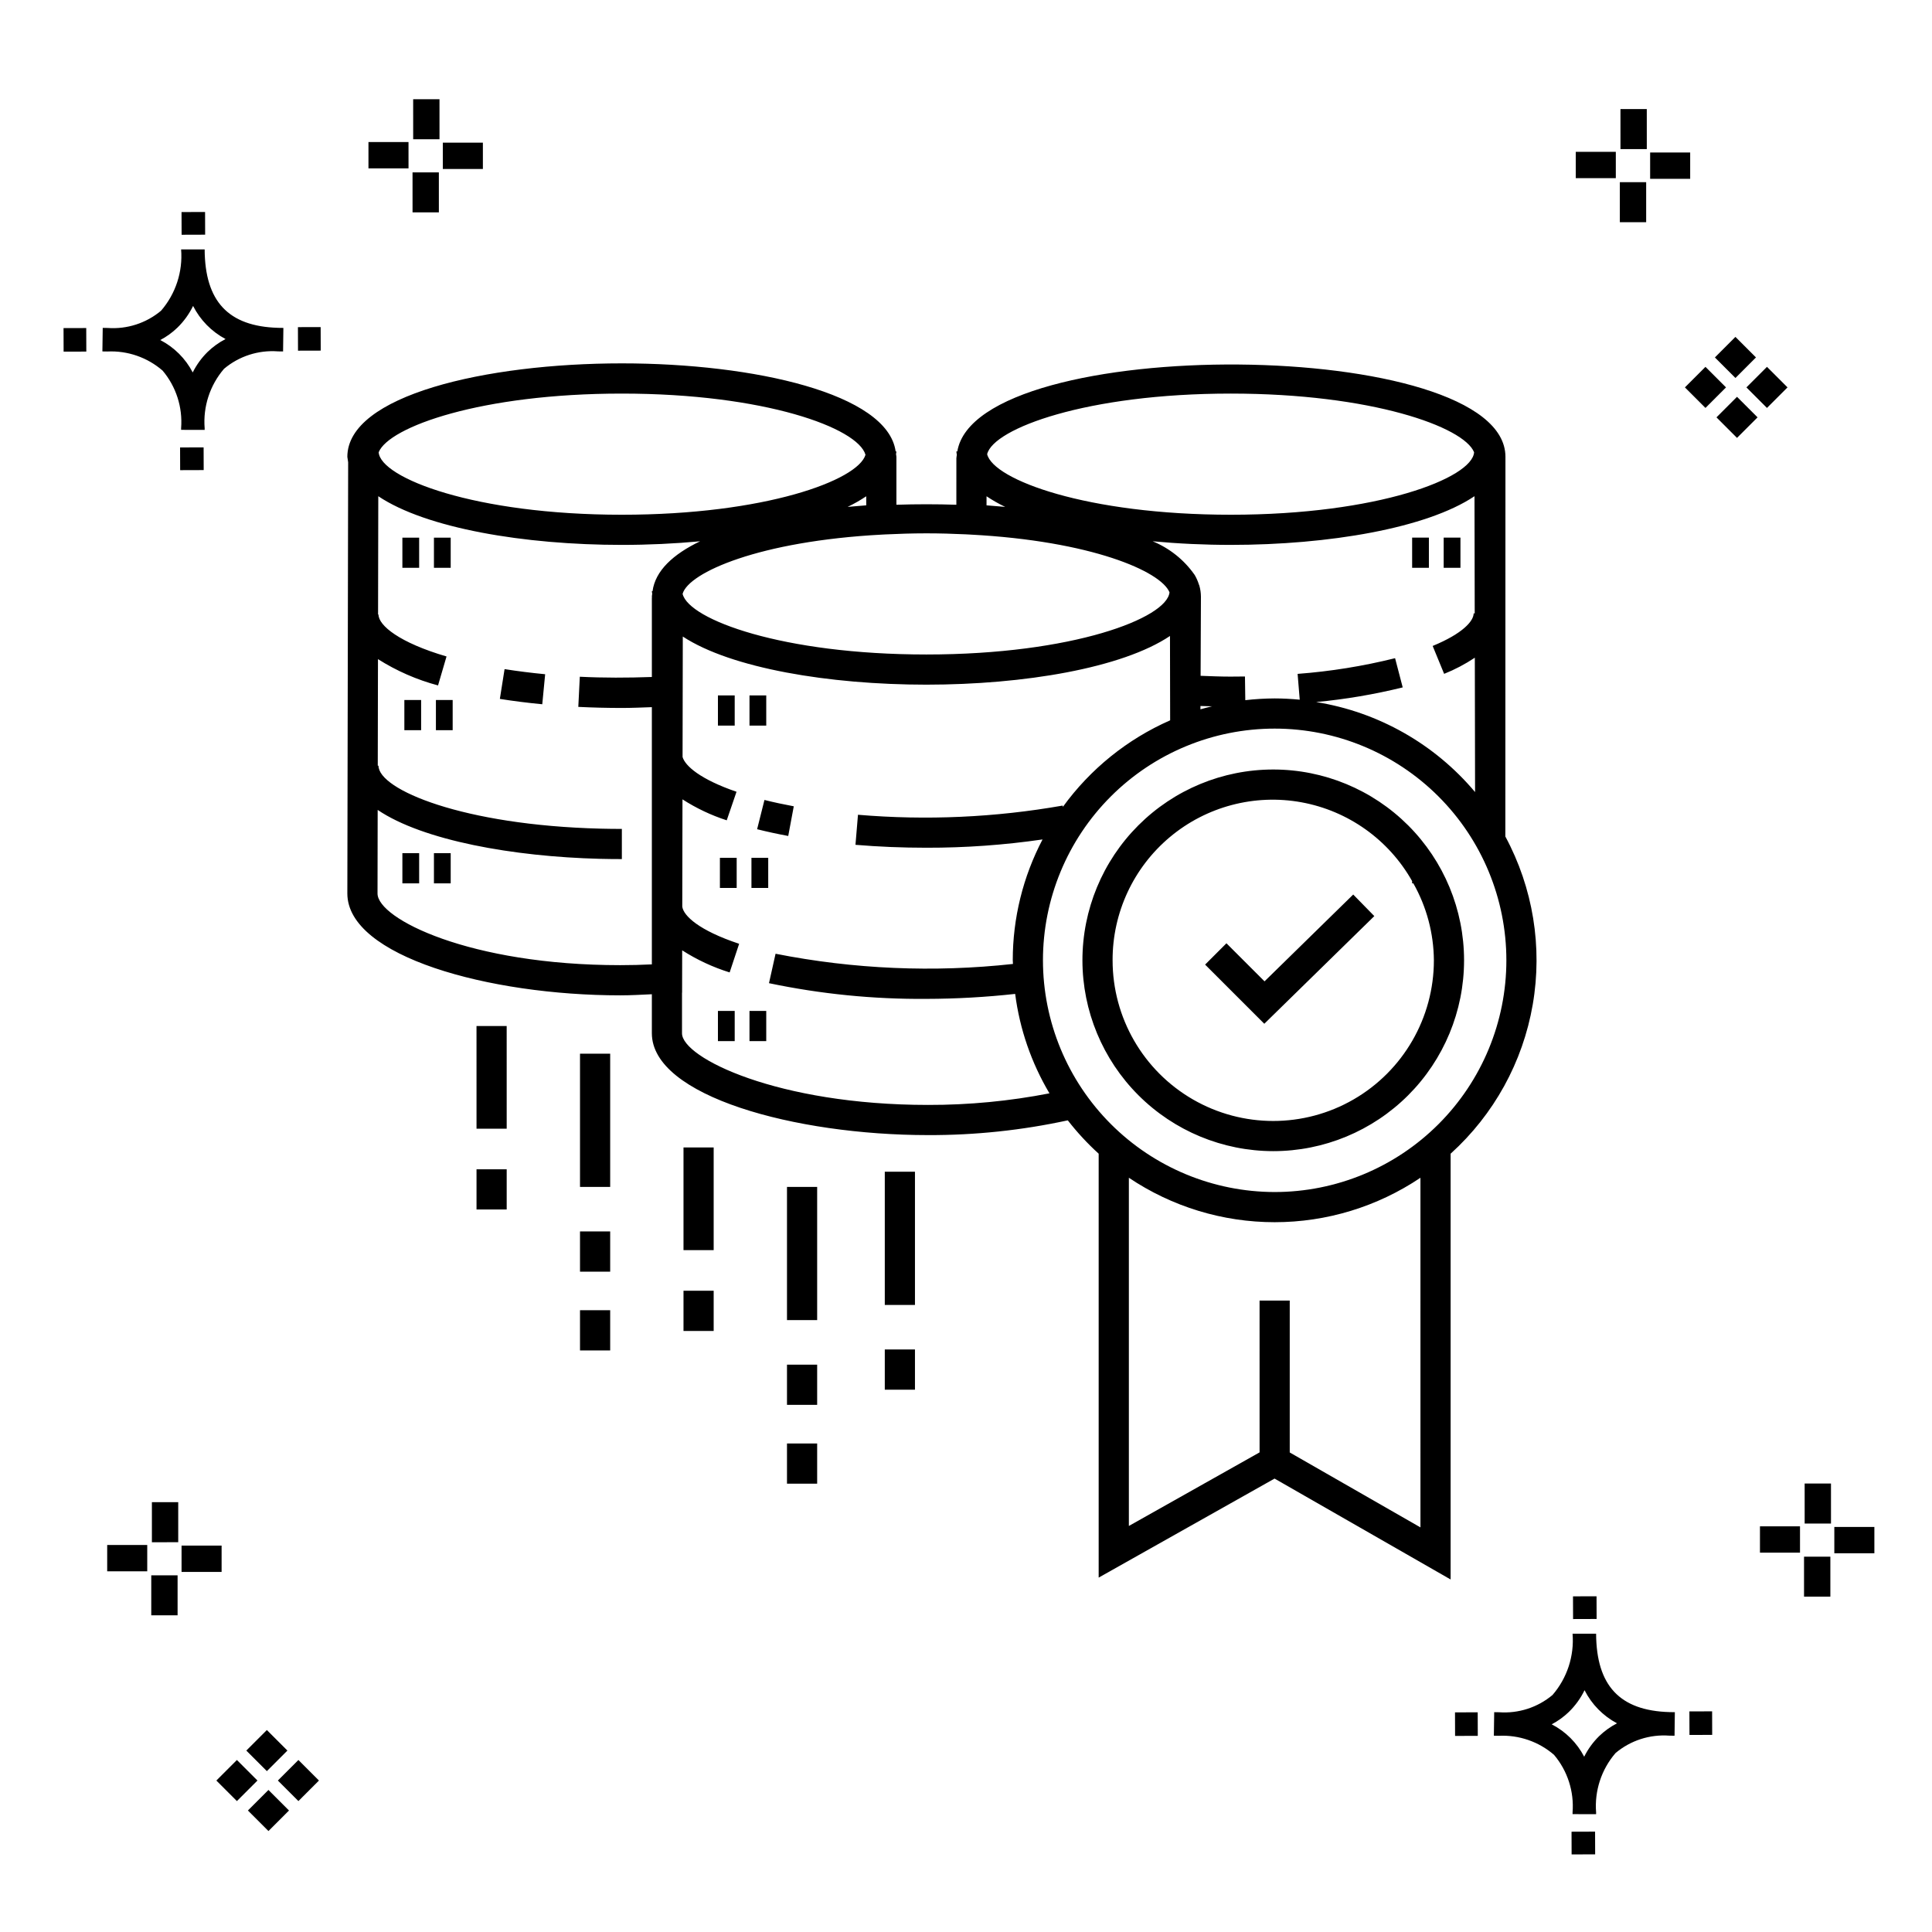
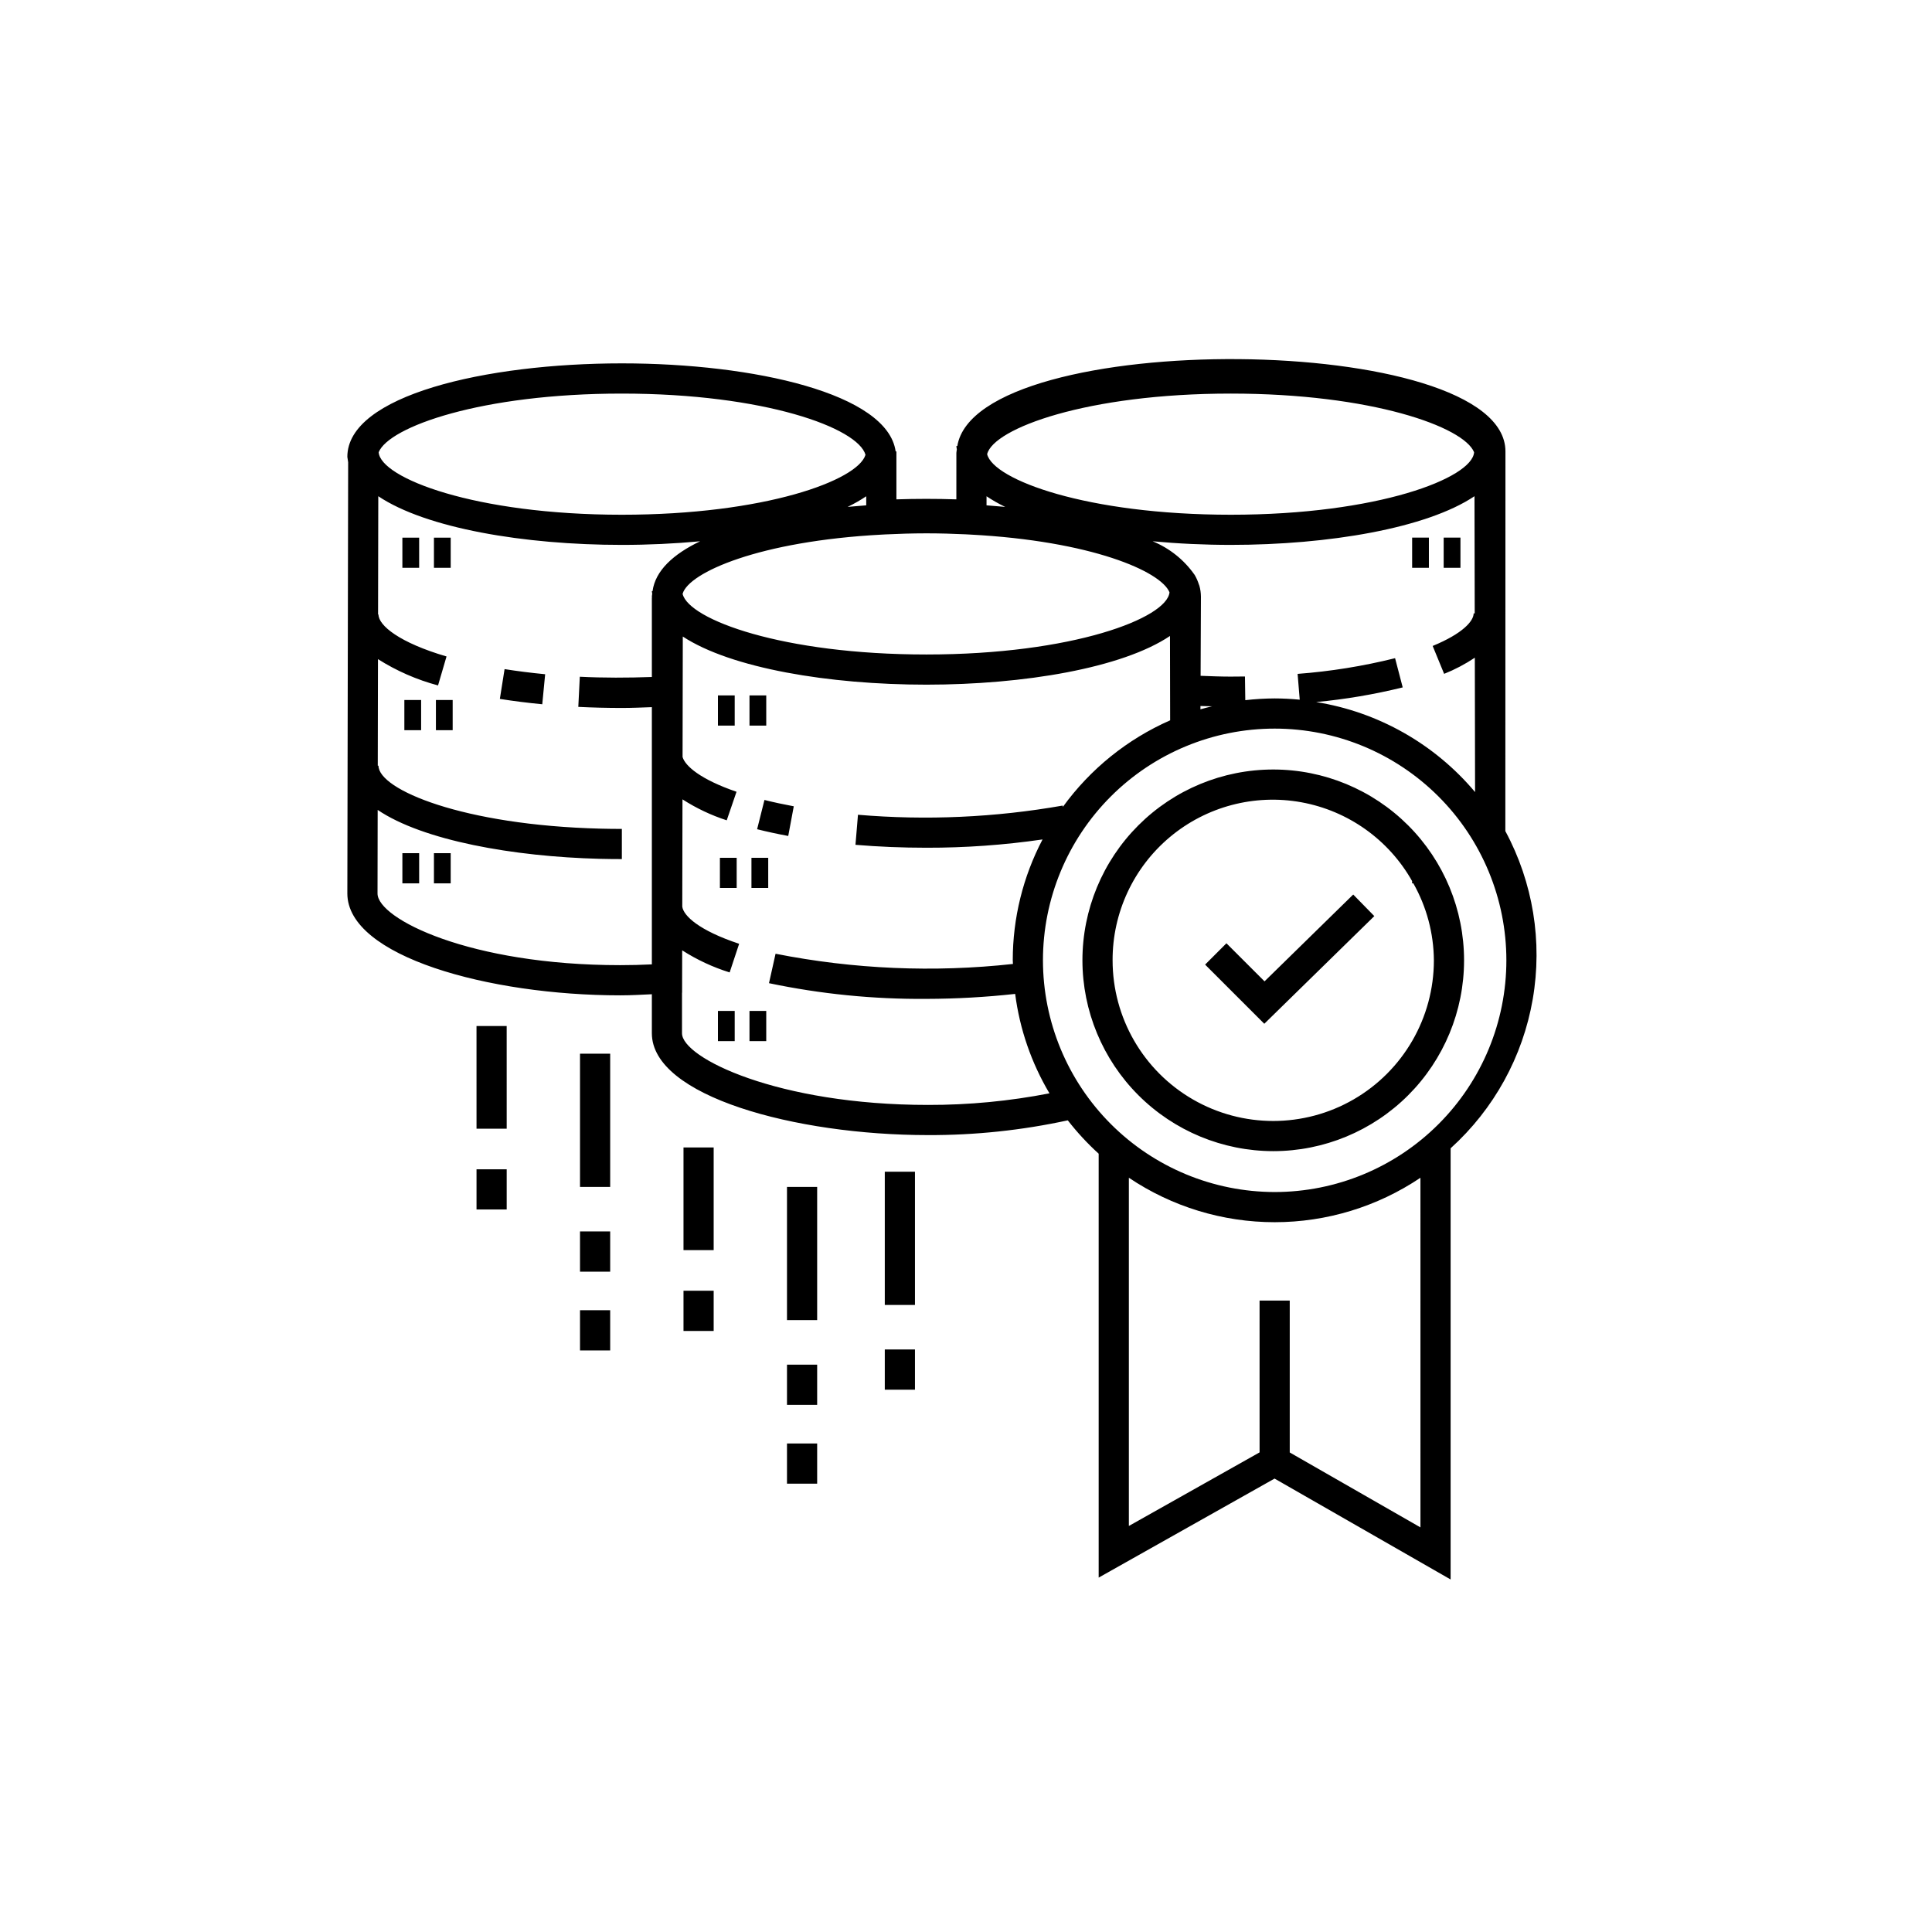
<svg xmlns="http://www.w3.org/2000/svg" fill="#000000" width="800px" height="800px" version="1.1" viewBox="144 144 512 512">
  <g>
-     <path d="m197.96 262.56 0.02 6.016-6.238 0.02-0.02-6.016zm19.738-31.68c0.434 0.023 0.93 0.008 1.402 0.02l-0.082 6.238c-0.449 0.008-0.93-0.004-1.387-0.02v-0.004c-5.172-0.379-10.285 1.277-14.254 4.617-3.746 4.352-5.598 10.023-5.141 15.75v0.449l-6.238-0.016v-0.445c0.434-5.535-1.328-11.02-4.914-15.262-4.047-3.504-9.285-5.316-14.633-5.055h-0.004c-0.434 0-0.867-0.008-1.312-0.02l0.09-6.238c0.441 0 0.879 0.008 1.309 0.02h-0.004c5.129 0.375 10.203-1.266 14.148-4.566 3.879-4.484 5.797-10.34 5.32-16.254l6.238 0.008c0.074 13.766 6.266 20.395 19.461 20.777zm-13.922 2.969h-0.004c-3.703-1.969-6.707-5.031-8.602-8.773-1.043 2.148-2.453 4.098-4.164 5.762-1.352 1.301-2.879 2.406-4.539 3.277 3.691 1.902 6.699 4.902 8.609 8.586 1.004-2.019 2.336-3.856 3.945-5.438 1.41-1.363 3.008-2.516 4.75-3.414zm-42.938-2.898 0.02 6.238 6.016-0.016-0.02-6.238zm68.137-0.273-6.019 0.016 0.02 6.238 6.019-0.016zm-30.609-24.484-0.02-6.016-6.238 0.02 0.02 6.016zm405.96 42.965 5.445 5.445-5.445 5.445-5.445-5.445zm7.941-7.941 5.445 5.445-5.445 5.445-5.445-5.445zm-16.301 0 5.445 5.445-5.445 5.445-5.445-5.445zm7.941-7.941 5.445 5.445-5.441 5.449-5.445-5.445zm-11.992-41.891h-10.613v-6.977h10.613zm-19.707-0.168h-10.613v-6.977h10.613zm8.043 11.668h-6.977v-10.602h6.977zm0.168-19.375h-6.977l-0.004-10.613h6.977zm-308.45 5.273h-10.617v-6.977h10.617zm-19.707-0.168h-10.617v-6.977h10.613zm8.043 11.664h-6.977l-0.004-10.598h6.977zm0.168-19.375h-6.977l-0.004-10.613h6.977zm300 448.52 0.02 6.016 6.238-0.02-0.02-6.016zm25.977-31.699c0.438 0.023 0.93 0.008 1.402 0.02l-0.082 6.238c-0.449 0.008-0.93-0.004-1.387-0.02-5.172-0.379-10.289 1.277-14.254 4.617-3.75 4.352-5.602 10.023-5.144 15.75v0.449l-6.238-0.016v-0.445c0.438-5.539-1.328-11.023-4.91-15.266-4.047-3.504-9.289-5.312-14.633-5.051h-0.004c-0.434 0-0.867-0.008-1.312-0.02l0.09-6.238c0.441 0 0.879 0.008 1.309 0.02h-0.004c5.129 0.371 10.203-1.266 14.145-4.566 3.879-4.484 5.797-10.34 5.32-16.254l6.238 0.008c0.074 13.762 6.266 20.395 19.461 20.773zm-13.922 2.969-0.004 0.004c-3.703-1.969-6.707-5.031-8.602-8.773-1.043 2.148-2.453 4.098-4.168 5.762-1.352 1.301-2.879 2.406-4.539 3.277 3.691 1.902 6.699 4.898 8.609 8.586 1.004-2.019 2.34-3.859 3.945-5.438 1.41-1.363 3.012-2.516 4.754-3.414zm-42.938-2.898 0.02 6.238 6.016-0.016-0.02-6.238zm68.137-0.273-6.019 0.016 0.02 6.238 6.019-0.016zm-30.609-24.48-0.02-6.016-6.238 0.02 0.02 6.016zm73.609-17.414-10.613 0.004v-6.977h10.613zm-19.707-0.164h-10.613v-6.977h10.613zm8.043 11.664h-6.977v-10.598h6.977zm0.168-19.375h-6.977l-0.004-10.613h6.977zm-414.09 70.602 5.445 5.445-5.445 5.445-5.445-5.445zm7.941-7.941 5.445 5.445-5.445 5.445-5.445-5.445zm-16.301 0 5.445 5.445-5.445 5.445-5.445-5.445zm7.941-7.941 5.445 5.445-5.445 5.445-5.445-5.445zm-11.996-41.895h-10.613v-6.973h10.613zm-19.707-0.164h-10.613v-6.977h10.613zm8.043 11.664h-6.977v-10.598h6.977zm0.168-19.375-6.977 0.004v-10.617h6.977z" />
-     <path d="m352.56 505.65h7.996v10.656h-7.996zm0 31.543h7.996v-10.66h-7.996zm0-43.348h7.996v-35.301h-7.996zm-27.426 2.871h7.996v-10.66h-7.996zm0-21.414h7.996v-27.211h-7.996zm-27.426 5.699h7.996v-10.66h-7.996zm0 20.883h7.996v-10.66h-7.996zm0-43.344h7.996v-35.309h-7.996zm-27.426 5.992h7.996v-10.66h-7.996zm0-21.414h7.996l-0.004-27.207h-7.996zm6.184-113.9c3.57 0.566 7.328 1.043 11.238 1.418l0.766-7.957c-3.738-0.359-7.332-0.812-10.754-1.355zm68.176 34.535c2.598 0.652 5.356 1.25 8.246 1.789l1.469-7.863c-2.727-0.508-5.32-1.066-7.769-1.68zm-94.008-69.277h4.445v-7.996h-4.445zm12.805-7.996h-4.441v7.996h4.441zm-12.805 91.617h4.445v-7.996h-4.445zm8.363 0h4.441v-7.996h-4.441zm-7.84-40.59h4.445v-7.996h-4.445zm8.363 0h4.441v-7.996h-4.441zm74.738-1.219h4.445v-7.996h-4.445zm12.805-7.996h-4.441v7.996h4.441zm-12.805 91.617h4.445v-7.996h-4.445zm8.363 0h4.441v-7.996h-4.441zm-7.84-40.59h4.445v-7.996h-4.445zm8.359 0h4.445v-7.996h-4.445zm179.53-92.84h-4.441v7.996h4.441zm8.363 0h-4.445v7.996h4.445zm-100.18 112.02c0-13.414 5.324-26.273 14.809-35.758s22.344-14.812 35.758-14.812c13.41 0 26.273 5.324 35.758 14.809 9.484 9.484 14.812 22.344 14.812 35.758 0 13.41-5.328 26.273-14.809 35.758-9.484 9.484-22.348 14.812-35.758 14.812-13.406-0.016-26.262-5.348-35.742-14.828-9.48-9.48-14.812-22.332-14.828-35.738zm7.996 0c0 15.207 8.113 29.262 21.285 36.867 13.172 7.606 29.402 7.606 42.57 0 13.172-7.606 21.289-21.66 21.289-36.867-0.051-7.152-1.922-14.176-5.445-20.402h-0.324v-0.598c-6.195-10.977-16.953-18.633-29.355-20.887-12.402-2.254-25.168 1.121-34.832 9.215s-15.23 20.066-15.188 32.672zm89.578 51.25v112.83l-46.656-26.738-46.613 26.242v-112.34c-2.977-2.707-5.715-5.664-8.184-8.84-12.164 2.641-24.582 3.953-37.031 3.91-35.203 0-73.195-10.32-73.195-26.988v-10.34c-2.773 0.129-5.519 0.293-8.383 0.293-34.777 0-72.316-10.32-72.316-26.996l0.215-114.27-0.215-1.445c0-16.258 36.598-24.77 72.754-24.77 35.059 0 70.434 8.023 72.551 23.336h0.203c0 0.246-0.086 0.473-0.102 0.715 0.016 0.242 0.102 0.469 0.102 0.715v12.703c5.281-0.176 10.605-0.176 15.887 0l0.004-12.328c0-0.316 0.102-0.605 0.125-0.914-0.027-0.301-0.125-0.582-0.125-0.891h0.25c5.231-31.41 145.26-30.48 145.26 1.434l-0.027 100.61c7.336 13.617 9.891 29.297 7.262 44.535-2.625 15.238-10.289 29.156-21.762 39.527zm-12.695-123.58c-7.539 1.859-15.207 3.156-22.941 3.883 16.449 2.633 31.398 11.102 42.117 23.855l-0.066-35.605h-0.004c-2.555 1.703-5.277 3.137-8.129 4.277l-3.039-7.394c8.004-3.293 10.859-6.617 10.859-8.633h0.285l-0.059-31.051c-12.656 8.492-38.684 12.902-64.555 12.902-6.984 0-13.98-0.324-20.73-0.957v0.004c4.457 1.828 8.297 4.891 11.066 8.828l0.105 0.156v0.004c0.438 0.754 0.789 1.555 1.051 2.383 0.043 0.137 0.117 0.266 0.156 0.406 0.266 0.938 0.402 1.91 0.41 2.887l-0.086 20.984c2.602 0.094 5.18 0.211 7.863 0.211l3.891-0.031 0.09 6.281-0.004-0.004c2.582-0.297 5.18-0.453 7.781-0.465 2.246 0 4.461 0.129 6.648 0.336l-0.562-6.844v0.004c8.711-0.656 17.352-2.047 25.832-4.16zm-53.602 5.805c1.012-0.301 2.047-0.539 3.078-0.793-1.031-0.02-2.055-0.047-3.074-0.082zm-56.691-54.051c1.637 0.117 3.281 0.254 4.934 0.41l0.004-0.004c-1.711-0.816-3.359-1.758-4.934-2.809zm0.16-13.562c1.648 6.793 26.41 16.051 64.598 16.051 38.992 0 63.977-9.73 64.453-16.559-2.719-6.738-27.215-15.547-64.453-15.547-38.184-0.004-62.945 9.258-64.594 16.051zm-26.938 21.266-0.895 0.047c-32.578 1.719-51.207 10.043-52.852 15.645l-0.016 0.078c1.652 6.793 26.418 16.051 64.602 16.051 38.836 0 63.762-9.652 64.43-16.473-2.285-5.594-20.781-13.613-52.703-15.301l-1.281-0.07c-3.371-0.156-6.828-0.262-10.445-0.262-3.758 0.004-7.348 0.117-10.84 0.285zm-5.102-7.707v-2.402 0.004c-1.574 1.051-3.223 1.992-4.93 2.809 1.648-0.156 3.293-0.293 4.93-0.41zm-129.21-14.066c0.477 6.824 25.461 16.559 64.453 16.559 37.879 0 62.555-9.109 64.562-15.887-2.004-7.106-26.684-16.219-64.562-16.219-37.238-0.004-61.734 8.809-64.453 15.547zm72.398 135.72v-68.168c-2.629 0.09-5.231 0.211-7.941 0.211-3.938 0-7.793-0.098-11.551-0.285l0.398-7.988c6.207 0.316 12.758 0.293 19.094 0.066v-20.926c0-0.066 0.027-0.125 0.027-0.191l-0.027-0.18c0-0.262 0.078-0.504 0.098-0.762-0.016-0.227-0.098-0.441-0.098-0.676h0.18c0.727-5.441 5.484-9.812 12.605-13.227-6.75 0.629-13.746 0.957-20.73 0.957-25.871 0-51.898-4.41-64.555-12.902l-0.059 31.355h0.117c0 2.906 5.57 7.469 18.027 11.113l-2.25 7.676c-5.629-1.5-10.996-3.852-15.918-6.969l-0.055 28.234h0.191c0 6.356 22.395 15.781 58.863 16.691 1.855 0.047 3.738 0.07 5.633 0.07v7.996c-1.969 0-3.914-0.023-5.832-0.07-22.863-0.574-46.895-4.848-58.879-12.961l-0.039 22.152c0 6.688 24.418 18.988 64.316 18.988 2.84 0.004 5.633-0.074 8.383-0.207zm105.37 34.176c-4.797-8.07-7.887-17.039-9.09-26.352-7.809 0.859-15.66 1.301-23.52 1.316-14.016 0.113-28.004-1.281-41.719-4.16l1.742-7.801c20.711 4.098 41.926 5.012 62.91 2.707-0.004-0.324-0.047-0.641-0.047-0.965h-0.004c0-11.16 2.711-22.152 7.894-32.031-10.191 1.48-20.48 2.215-30.777 2.195-6.359 0-12.691-0.258-18.801-0.773l0.664-7.965h-0.004c18.113 1.535 36.348 0.719 54.25-2.434l0.066 0.332v-0.004c7.269-10.027 17.078-17.941 28.418-22.922l-0.043-22.352c-12.656 8.492-38.68 12.902-64.551 12.902-25.809 0-51.77-4.359-64.559-12.754l-0.059 31.926c0.688 2.356 4.676 5.91 14.297 9.211l-2.594 7.566c-4.133-1.34-8.074-3.207-11.727-5.555l-0.055 28.441c0.336 2.41 4.387 6.289 15.07 9.836l-2.516 7.59h0.004c-4.438-1.379-8.668-3.352-12.582-5.859l-0.023 11.234h-0.023v10.746c0 6.519 25.391 18.992 65.199 18.992h0.004c10.797 0.023 21.574-1.008 32.172-3.07zm59.676 26.152h0.004c16.285 0 31.902-6.469 43.418-17.988 11.52-11.516 17.988-27.133 17.988-43.418s-6.469-31.906-17.988-43.422c-11.516-11.516-27.133-17.984-43.418-17.984-16.289 0-31.906 6.469-43.422 17.984-11.516 11.516-17.984 27.137-17.984 43.422 0.016 16.281 6.492 31.887 18.004 43.398 11.512 11.512 27.121 17.988 43.402 18.008zm38.637-3.785h0.004c-11.422 7.68-24.875 11.781-38.637 11.781-13.766 0-27.219-4.102-38.637-11.781v92.281l34.641-19.5-0.004-40.234h7.996v40.254l34.641 19.859zm-12.223-69.34-5.59-5.715-23.504 23.008-10.094-10.09-5.652 5.652 15.684 15.68zm-129.73 125.51h7.996v-10.66h-7.996zm0-22.461h7.996v-35.309h-7.996z" />
+     <path d="m352.56 505.65h7.996v10.656h-7.996zm0 31.543h7.996v-10.66h-7.996zm0-43.348h7.996v-35.301h-7.996zm-27.426 2.871h7.996v-10.66h-7.996zm0-21.414h7.996v-27.211h-7.996zm-27.426 5.699h7.996v-10.66h-7.996zm0 20.883h7.996v-10.66h-7.996zm0-43.344h7.996v-35.309h-7.996zm-27.426 5.992h7.996v-10.66h-7.996zm0-21.414h7.996l-0.004-27.207h-7.996zm6.184-113.9c3.57 0.566 7.328 1.043 11.238 1.418l0.766-7.957c-3.738-0.359-7.332-0.812-10.754-1.355zm68.176 34.535c2.598 0.652 5.356 1.25 8.246 1.789l1.469-7.863c-2.727-0.508-5.32-1.066-7.769-1.68zm-94.008-69.277h4.445v-7.996h-4.445zm12.805-7.996h-4.441v7.996h4.441zm-12.805 91.617h4.445v-7.996h-4.445zm8.363 0h4.441v-7.996h-4.441zm-7.84-40.59h4.445v-7.996h-4.445zm8.363 0h4.441v-7.996h-4.441zm74.738-1.219h4.445v-7.996h-4.445zm12.805-7.996h-4.441v7.996h4.441zm-12.805 91.617h4.445v-7.996h-4.445zm8.363 0h4.441v-7.996h-4.441zm-7.84-40.59h4.445v-7.996h-4.445zm8.359 0h4.445v-7.996h-4.445zm179.53-92.84h-4.441v7.996h4.441zm8.363 0h-4.445v7.996h4.445zm-100.18 112.02c0-13.414 5.324-26.273 14.809-35.758s22.344-14.812 35.758-14.812c13.41 0 26.273 5.324 35.758 14.809 9.484 9.484 14.812 22.344 14.812 35.758 0 13.41-5.328 26.273-14.809 35.758-9.484 9.484-22.348 14.812-35.758 14.812-13.406-0.016-26.262-5.348-35.742-14.828-9.48-9.48-14.812-22.332-14.828-35.738zm7.996 0c0 15.207 8.113 29.262 21.285 36.867 13.172 7.606 29.402 7.606 42.57 0 13.172-7.606 21.289-21.66 21.289-36.867-0.051-7.152-1.922-14.176-5.445-20.402h-0.324v-0.598c-6.195-10.977-16.953-18.633-29.355-20.887-12.402-2.254-25.168 1.121-34.832 9.215s-15.23 20.066-15.188 32.672zm89.578 51.25v112.83l-46.656-26.738-46.613 26.242v-112.34c-2.977-2.707-5.715-5.664-8.184-8.84-12.164 2.641-24.582 3.953-37.031 3.91-35.203 0-73.195-10.32-73.195-26.988v-10.34c-2.773 0.129-5.519 0.293-8.383 0.293-34.777 0-72.316-10.32-72.316-26.996l0.215-114.27-0.215-1.445c0-16.258 36.598-24.77 72.754-24.77 35.059 0 70.434 8.023 72.551 23.336h0.203v12.703c5.281-0.176 10.605-0.176 15.887 0l0.004-12.328c0-0.316 0.102-0.605 0.125-0.914-0.027-0.301-0.125-0.582-0.125-0.891h0.25c5.231-31.41 145.26-30.48 145.26 1.434l-0.027 100.61c7.336 13.617 9.891 29.297 7.262 44.535-2.625 15.238-10.289 29.156-21.762 39.527zm-12.695-123.58c-7.539 1.859-15.207 3.156-22.941 3.883 16.449 2.633 31.398 11.102 42.117 23.855l-0.066-35.605h-0.004c-2.555 1.703-5.277 3.137-8.129 4.277l-3.039-7.394c8.004-3.293 10.859-6.617 10.859-8.633h0.285l-0.059-31.051c-12.656 8.492-38.684 12.902-64.555 12.902-6.984 0-13.98-0.324-20.73-0.957v0.004c4.457 1.828 8.297 4.891 11.066 8.828l0.105 0.156v0.004c0.438 0.754 0.789 1.555 1.051 2.383 0.043 0.137 0.117 0.266 0.156 0.406 0.266 0.938 0.402 1.91 0.41 2.887l-0.086 20.984c2.602 0.094 5.18 0.211 7.863 0.211l3.891-0.031 0.09 6.281-0.004-0.004c2.582-0.297 5.18-0.453 7.781-0.465 2.246 0 4.461 0.129 6.648 0.336l-0.562-6.844v0.004c8.711-0.656 17.352-2.047 25.832-4.16zm-53.602 5.805c1.012-0.301 2.047-0.539 3.078-0.793-1.031-0.02-2.055-0.047-3.074-0.082zm-56.691-54.051c1.637 0.117 3.281 0.254 4.934 0.41l0.004-0.004c-1.711-0.816-3.359-1.758-4.934-2.809zm0.16-13.562c1.648 6.793 26.41 16.051 64.598 16.051 38.992 0 63.977-9.73 64.453-16.559-2.719-6.738-27.215-15.547-64.453-15.547-38.184-0.004-62.945 9.258-64.594 16.051zm-26.938 21.266-0.895 0.047c-32.578 1.719-51.207 10.043-52.852 15.645l-0.016 0.078c1.652 6.793 26.418 16.051 64.602 16.051 38.836 0 63.762-9.652 64.43-16.473-2.285-5.594-20.781-13.613-52.703-15.301l-1.281-0.07c-3.371-0.156-6.828-0.262-10.445-0.262-3.758 0.004-7.348 0.117-10.84 0.285zm-5.102-7.707v-2.402 0.004c-1.574 1.051-3.223 1.992-4.93 2.809 1.648-0.156 3.293-0.293 4.93-0.41zm-129.21-14.066c0.477 6.824 25.461 16.559 64.453 16.559 37.879 0 62.555-9.109 64.562-15.887-2.004-7.106-26.684-16.219-64.562-16.219-37.238-0.004-61.734 8.809-64.453 15.547zm72.398 135.72v-68.168c-2.629 0.09-5.231 0.211-7.941 0.211-3.938 0-7.793-0.098-11.551-0.285l0.398-7.988c6.207 0.316 12.758 0.293 19.094 0.066v-20.926c0-0.066 0.027-0.125 0.027-0.191l-0.027-0.18c0-0.262 0.078-0.504 0.098-0.762-0.016-0.227-0.098-0.441-0.098-0.676h0.18c0.727-5.441 5.484-9.812 12.605-13.227-6.75 0.629-13.746 0.957-20.73 0.957-25.871 0-51.898-4.41-64.555-12.902l-0.059 31.355h0.117c0 2.906 5.57 7.469 18.027 11.113l-2.25 7.676c-5.629-1.5-10.996-3.852-15.918-6.969l-0.055 28.234h0.191c0 6.356 22.395 15.781 58.863 16.691 1.855 0.047 3.738 0.07 5.633 0.07v7.996c-1.969 0-3.914-0.023-5.832-0.07-22.863-0.574-46.895-4.848-58.879-12.961l-0.039 22.152c0 6.688 24.418 18.988 64.316 18.988 2.84 0.004 5.633-0.074 8.383-0.207zm105.37 34.176c-4.797-8.07-7.887-17.039-9.09-26.352-7.809 0.859-15.66 1.301-23.52 1.316-14.016 0.113-28.004-1.281-41.719-4.16l1.742-7.801c20.711 4.098 41.926 5.012 62.91 2.707-0.004-0.324-0.047-0.641-0.047-0.965h-0.004c0-11.16 2.711-22.152 7.894-32.031-10.191 1.48-20.48 2.215-30.777 2.195-6.359 0-12.691-0.258-18.801-0.773l0.664-7.965h-0.004c18.113 1.535 36.348 0.719 54.25-2.434l0.066 0.332v-0.004c7.269-10.027 17.078-17.941 28.418-22.922l-0.043-22.352c-12.656 8.492-38.68 12.902-64.551 12.902-25.809 0-51.77-4.359-64.559-12.754l-0.059 31.926c0.688 2.356 4.676 5.91 14.297 9.211l-2.594 7.566c-4.133-1.34-8.074-3.207-11.727-5.555l-0.055 28.441c0.336 2.41 4.387 6.289 15.07 9.836l-2.516 7.59h0.004c-4.438-1.379-8.668-3.352-12.582-5.859l-0.023 11.234h-0.023v10.746c0 6.519 25.391 18.992 65.199 18.992h0.004c10.797 0.023 21.574-1.008 32.172-3.07zm59.676 26.152h0.004c16.285 0 31.902-6.469 43.418-17.988 11.52-11.516 17.988-27.133 17.988-43.418s-6.469-31.906-17.988-43.422c-11.516-11.516-27.133-17.984-43.418-17.984-16.289 0-31.906 6.469-43.422 17.984-11.516 11.516-17.984 27.137-17.984 43.422 0.016 16.281 6.492 31.887 18.004 43.398 11.512 11.512 27.121 17.988 43.402 18.008zm38.637-3.785h0.004c-11.422 7.68-24.875 11.781-38.637 11.781-13.766 0-27.219-4.102-38.637-11.781v92.281l34.641-19.5-0.004-40.234h7.996v40.254l34.641 19.859zm-12.223-69.34-5.59-5.715-23.504 23.008-10.094-10.09-5.652 5.652 15.684 15.68zm-129.73 125.51h7.996v-10.66h-7.996zm0-22.461h7.996v-35.309h-7.996z" />
  </g>
</svg>